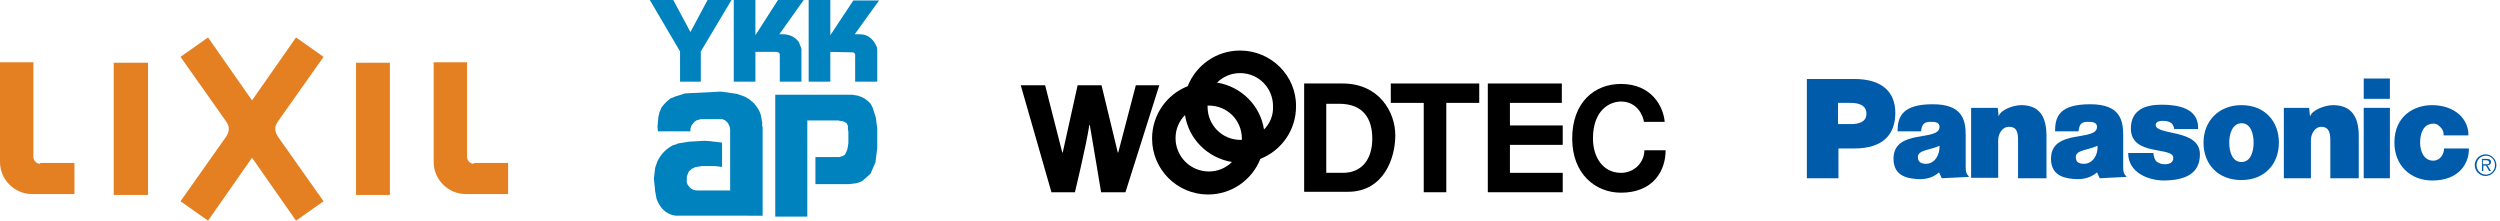
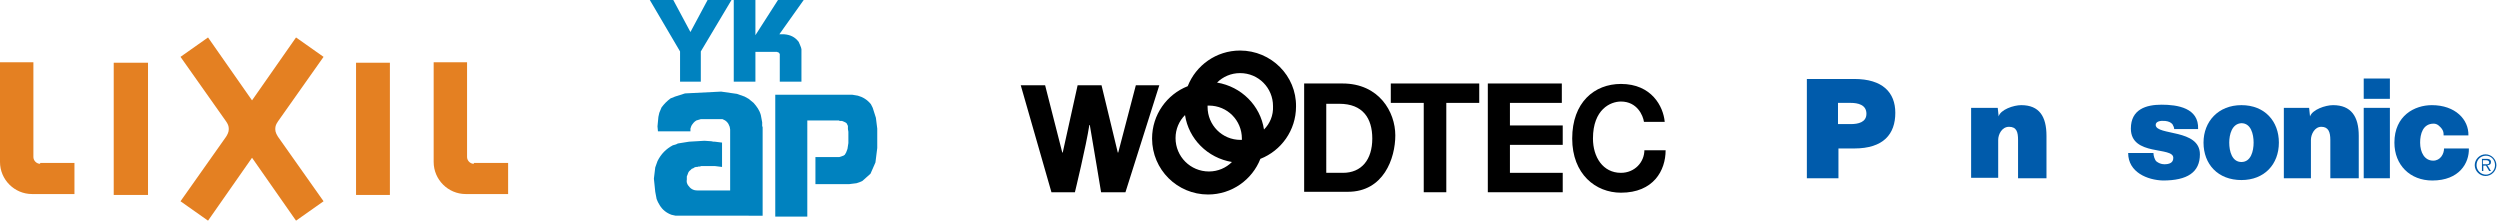
<svg xmlns="http://www.w3.org/2000/svg" version="1.1" id="レイヤー_1" x="0px" y="0px" viewBox="0 0 554 49" style="enable-background:new 0 0 554 49;" xml:space="preserve">
  <style type="text/css">
	.st0{fill:#E48022;}
	.st1{fill:#0082BF;}
	.st2{fill-rule:evenodd;clip-rule:evenodd;fill:#005BAB;}
</style>
  <g>
    <g>
      <rect x="78.9" y="13.9" class="st0" width="7.5" height="29.3" />
      <path class="st0" d="M105,36.3c-0.8,0-1.5-0.7-1.5-1.5v-21h-7.4v22.1c0,3.9,3.2,7.1,7.1,7.1h9.4v-6.9H105z" />
      <path class="st0" d="M53.5,28.6c0,1.5,0.2,3.4,2.1,6l10,14.3l6.1-4.3L61.6,30.3c-0.3-0.5-0.6-1-0.6-1.7c0-0.7,0.2-1.1,0.6-1.7    l10.1-14.3l-6.1-4.3l-10,14.3C53.7,25.2,53.5,27.1,53.5,28.6" />
      <rect x="25.2" y="13.9" class="st0" width="7.6" height="29.3" />
      <path class="st0" d="M8.9,36.3c-0.8,0-1.5-0.7-1.5-1.5v-21H0v22.1c0,3.9,3.2,7.1,7.1,7.1h9.4v-6.9H8.9z" />
      <path class="st0" d="M58.2,28.6c0,1.5-0.2,3.4-2.1,6l-10,14.3L40,44.6l10.1-14.3c0.3-0.5,0.6-1,0.6-1.7c0-0.7-0.2-1.1-0.6-1.7    L40,12.6l6.1-4.3l10,14.3C58,25.2,58.2,27.1,58.2,28.6" />
    </g>
    <g>
      <g>
-         <path class="st1" d="M189,11.6L189,11.6l0.3,0.1l0.1,0.2l0.1,0.1v6.1h4.9v-7.2l-0.1-0.5L194,9.8c-0.3-0.6-0.8-1.2-1.4-1.6     c-0.6-0.4-1.2-0.6-2-0.6h-1.2l5.4-7.5h-5.7L184,7.8V0h-4.8v18.1h4.8v-6.6L189,11.6L189,11.6L189,11.6z" />
        <polygon class="st1" points="144,0 150.7,11.4 150.7,18.1 155.3,18.1 155.3,11.4 162.1,0 156.8,0 153,7.1 149.2,0 144,0    " />
        <path class="st1" d="M151.8,20.7l-2.2,0.7l-1,0.4c-0.8,0.6-1.4,1.2-2,2l-0.5,1.2l-0.2,0.9l-0.2,2.1l0.1,1.1h7.2v-0.6l0.2-0.6     c0.3-0.5,0.6-0.9,1.1-1.2l1-0.3h4.8c0.8,0.3,1.3,0.8,1.6,1.7l0.1,0.6v13.5h-7.3c-0.9,0-1.5-0.4-2-1.1c-0.3-0.4-0.4-0.9-0.3-1.3     v-0.7l0.2-0.5c0.1-0.4,0.3-0.7,0.6-0.9l0.3-0.3l0.3-0.1l0.3-0.2l0.3-0.1h0.3l0.3-0.1h0.3l0.3-0.1h3l1.6,0.2v-5.4l-1.6-0.2h-0.3     l-0.5-0.1l-1.5-0.1l-3.4,0.2l-2.5,0.4c-0.3,0.2-0.7,0.3-1.1,0.4c-1.5,0.8-2.6,1.9-3.4,3.5l-0.5,1.4l-0.3,2.5l0.3,2.9l0.3,1.6     l0.3,0.7l0.4,0.7c0.6,1,1.5,1.7,2.6,2.1l0.9,0.2H169V28.2l-0.1-0.3v-0.8l-0.3-1.6c-0.3-1.1-0.9-1.9-1.6-2.7l-1.1-0.9l-0.9-0.5     l-1.7-0.6l-3.5-0.5L151.8,20.7L151.8,20.7z" />
        <path class="st1" d="M187.6,27.3l0.3,0.6v0.7l0.1,0.6v2.5l-0.2,1.3l-0.3,0.8l-0.3,0.5l-0.3,0.2l-0.9,0.3h-5.3v6h7.5l1.6-0.2     c0.4-0.1,0.9-0.3,1.3-0.5l1.8-1.6l1.1-2.5l0.4-3.2v-4.3l-0.3-2.4l-0.7-2.2l-0.4-0.8c-0.8-1-1.8-1.6-2.9-1.9l-1.2-0.2h-17.1v27     h7.1V26.7h7l0.2,0.1h0.5l0.7,0.3L187.6,27.3L187.6,27.3z" />
        <path class="st1" d="M178.1,0h-5.7l-5,7.8V0h-4.8v18.1h4.8v-6.6h4.8l0.2,0.1h0.1l0.2,0.2l0.1,0.2v6.1h4.8v-7.2l-0.1-0.4l-0.2-0.5     L177,9.3c-0.8-1.1-1.9-1.6-3.2-1.7h-1.1L178.1,0L178.1,0z" />
      </g>
    </g>
    <g>
      <path d="M251.7,18.9l-3.9,14.9h-0.1l-3.6-14.9h-5.3l-3.3,14.9h-0.1l-3.8-14.9h-5.4l6.8,23.7h5.2c0,0,2.5-10.3,3.2-14.9h0.1    c0.8,4.6,2.5,14.9,2.5,14.9h5.4l7.5-23.7H251.7z" />
      <path d="M297.5,18.5H289v24h9.7c7.9,0,10.5-7.4,10.5-12.5C309.2,24.8,305.6,18.5,297.5,18.5z M297.6,38.3h-3.7V23h2.9    c5.2,0,7.3,3.2,7.3,7.7C304.1,35.4,301.7,38.3,297.6,38.3z" />
      <polygon points="308.2,22.8 315.5,22.8 315.5,42.6 320.5,42.6 320.5,22.8 327.8,22.8 327.8,18.5 308.2,18.5   " />
      <polygon points="334.6,32.1 346.3,32.1 346.3,27.8 334.6,27.8 334.6,22.8 346.1,22.8 346.1,18.5 329.7,18.5 329.7,42.6     346.3,42.6 346.3,38.3 334.6,38.3   " />
      <path d="M364.4,33.2c0,2.8-2.2,5.1-5.2,5.1c-4,0-6.2-3.5-6.2-7.6c0-6.5,3.9-8.2,6.2-8.2c3.6,0,4.9,3.1,5.1,4.5h4.6    c-0.3-3.4-2.9-8.4-9.7-8.4c-5.9,0-10.8,4.1-10.8,12.1c0,7.9,5.2,12,10.8,12c7.2,0,9.9-4.9,9.9-9.4H364.4z" />
      <path d="M274.8,11.2c-5.3,0-9.8,3.3-11.6,7.9c-4.6,1.8-7.9,6.3-7.9,11.6c0,6.9,5.6,12.4,12.4,12.4c5.3,0,9.8-3.3,11.6-7.9    c4.6-1.8,7.9-6.3,7.9-11.6C287.3,16.8,281.7,11.2,274.8,11.2z M275.2,31c-0.1,0-0.2,0-0.3,0c-4.1,0-7.3-3.3-7.3-7.3    c0-0.1,0-0.2,0-0.3c0.1,0,0.2,0,0.3,0c4.1,0,7.3,3.3,7.3,7.3C275.2,30.8,275.2,30.9,275.2,31z M260.5,30.6c0-2,0.8-3.8,2.1-5.1    c0.8,5.3,5,9.5,10.4,10.4c-1.3,1.3-3.1,2.1-5.1,2.1C263.8,38,260.5,34.7,260.5,30.6z M280.1,28.7c-0.8-5.3-5-9.5-10.4-10.4    c1.3-1.3,3.1-2.1,5.1-2.1c4.1,0,7.3,3.3,7.3,7.3C282.2,25.6,281.4,27.4,280.1,28.7z" />
    </g>
    <g>
      <g>
        <path class="st2" d="M437,23.9h5.7l0.2,1.9c0.4-1.5,3.3-2.5,5-2.5c4,0,5.6,2.5,5.6,6.8v9.4h-6.3V31c0-1.7-0.3-2.9-2-2.9     c-1.6,0-2.4,1.7-2.4,2.9v8.4h-6V23.9L437,23.9z" />
        <path class="st2" d="M400.4,39.5v-22h10.5c6.3,0,9.1,3,9.1,7.5c0,4.7-2.6,7.9-9.1,7.9h-3.5v6.6H400.4L400.4,39.5z M410.1,27.5     c1.7,0,3.5-0.4,3.5-2.3c0-2-1.9-2.4-3.5-2.4h-2.8v4.7H410.1L410.1,27.5z" />
        <path class="st2" d="M506,23.9h5.7l0.2,1.9c0.5-1.5,3.4-2.5,5.1-2.5c4,0,5.7,2.5,5.7,6.8v9.4h-6.3V31c0-1.7-0.4-2.9-2-2.9     c-1.5,0-2.3,1.7-2.3,2.9v8.5h-6V23.9L506,23.9z" />
        <path class="st2" d="M477.2,33.9c0,0.6,0.3,1.6,0.7,1.9c0.4,0.3,1,0.6,1.7,0.6c1.1,0,2-0.3,2-1.4c0.1-2.6-9.4-0.3-9.4-6.5     c0-4.3,3.4-5.3,6.8-5.3c3.5,0,8.3,0.7,8.1,5.4h-5.3c0-0.4-0.2-0.7-0.4-1.1c-0.4-0.4-0.8-0.6-1.6-0.7c-1.1-0.1-2.1,0.1-2.1,0.9     c0.1,2.4,9.8,0.8,9.8,6.5c0,4-2.8,5.8-8.2,5.8c-3.4-0.1-7.7-1.8-7.7-6.1H477.2L477.2,33.9z" />
        <path class="st2" d="M541.5,29.9c0-0.4,0-0.9-0.5-1.5c-0.3-0.3-0.8-1-1.7-1c-2.4,0-3,2.3-3,4.2c0,2.2,1,4,2.9,4     c1.6,0,2.4-1.5,2.4-2.7h5.5c0.1,3.2-2.1,7.1-8.1,7.1c-4.9,0-8.4-3.4-8.4-8.4c0-6,4.5-8.3,8.3-8.3c5.2,0,8.2,3.2,8.1,6.7H541.5     L541.5,29.9z" />
-         <path class="st2" d="M430.3,39.5l-0.6-1.3c-1.2,1-2.4,1.5-4.4,1.5c-1.9-0.1-5.7-0.3-5.7-4.5c0-6.8,10.2-3.7,10.2-7.1     c0-1.1-1.2-1.1-1.9-1.1c-1.2,0-2,0.2-2.2,2.1h-5.2c0-3.2,1-6,7.8-6c6.6,0,7.3,3.5,7.3,6.9v7.1c0,0.9,0.1,1.4,0.7,2v0.1     L430.3,39.5L430.3,39.5z M429.8,32.3c-2.1,1-4.8,0.9-4.8,2.5c0,1,0.6,1.5,1.8,1.5C428.8,36.3,429.9,34.2,429.8,32.3L429.8,32.3z      M465.3,39.5l-0.6-1.3c-1.2,1-2.5,1.5-4.4,1.5c-2-0.1-5.8-0.3-5.8-4.5c0-6.8,10.2-3.7,10.2-7.1c0-1.1-1.3-1.1-1.9-1.1     c-1.3,0-2,0.2-2.2,2.1h-5.2c0-3.2,0.9-6,7.8-6c6.6,0,7.3,3.5,7.3,6.9v7.1c0,0.9,0.1,1.4,0.7,2v0.1L465.3,39.5L465.3,39.5z      M464.8,32.3c-2.1,1-4.8,0.9-4.8,2.5c0,1,0.5,1.5,1.8,1.5C463.8,36.3,465,34.2,464.8,32.3L464.8,32.3z" />
        <path class="st2" d="M529.6,39.5V23.9h-5.8v15.6H529.6L529.6,39.5z M523.8,21.9h5.8v-4.5h-5.8V21.9L523.8,21.9z" />
        <path class="st2" d="M496.7,23.3c5.2,0,8.3,3.6,8.3,8.3c0,4.8-3.2,8.3-8.3,8.3c-5.2,0-8.4-3.5-8.4-8.3     C488.3,26.9,491.6,23.3,496.7,23.3L496.7,23.3z M494,31.6c0,1.9,0.6,4.3,2.7,4.3c2.1,0,2.7-2.4,2.7-4.3c0-1.9-0.6-4.3-2.7-4.3     C494.6,27.4,494,29.8,494,31.6L494,31.6z" />
        <path class="st2" d="M550.7,36.4c0.4,0,0.9,0.1,0.9-0.4c0-0.4-0.4-0.5-0.7-0.5h-0.7v0.9H550.7L550.7,36.4z M552,37.9h-0.4     l-0.7-1.2h-0.6v1.2h-0.3v-2.7h1.1c0.5,0,0.9,0.2,0.9,0.7c0,0.5-0.3,0.7-0.8,0.7L552,37.9L552,37.9z M552.9,36.6     c0-1.2-0.9-2.1-2-2.1c-1.2,0-2.1,0.9-2.1,2.1c0,1.1,0.9,2.1,2.1,2.1C551.9,38.7,552.9,37.8,552.9,36.6L552.9,36.6z M548.4,36.6     c0-1.3,1.1-2.4,2.4-2.4c1.3,0,2.4,1.1,2.4,2.4c0,1.3-1.1,2.4-2.4,2.4C549.5,39,548.4,37.9,548.4,36.6L548.4,36.6z" />
      </g>
    </g>
  </g>
</svg>